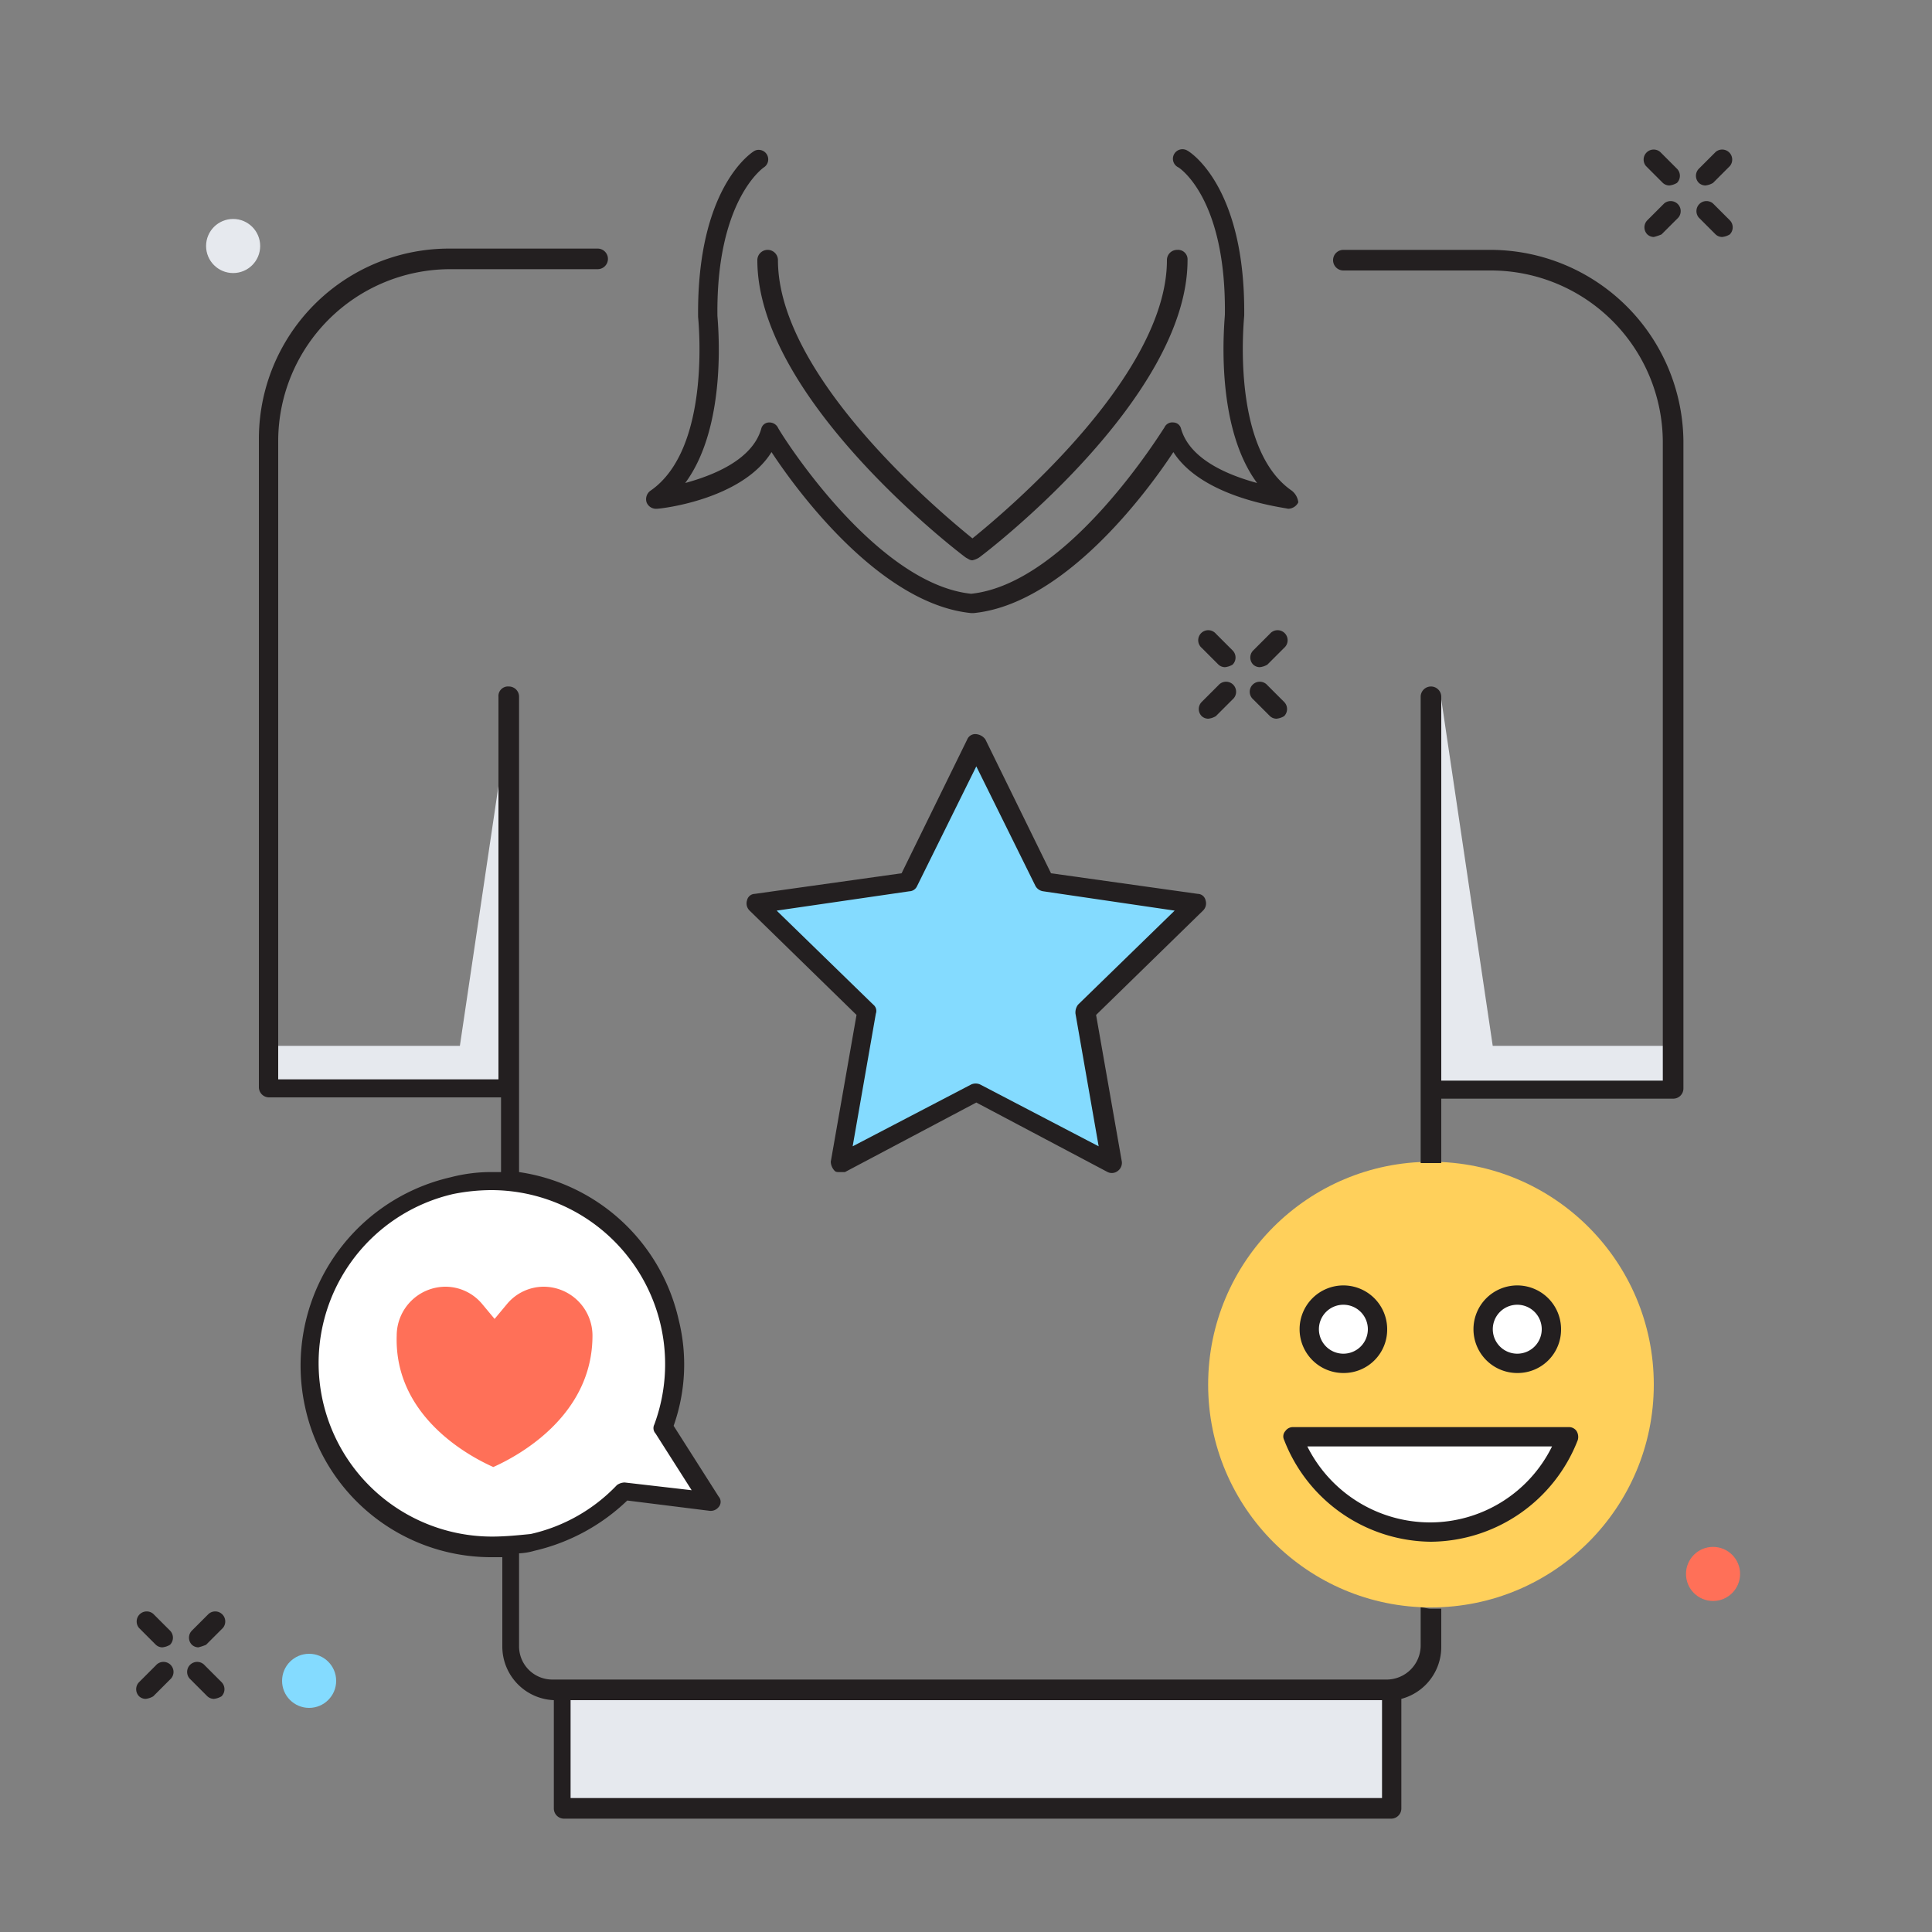
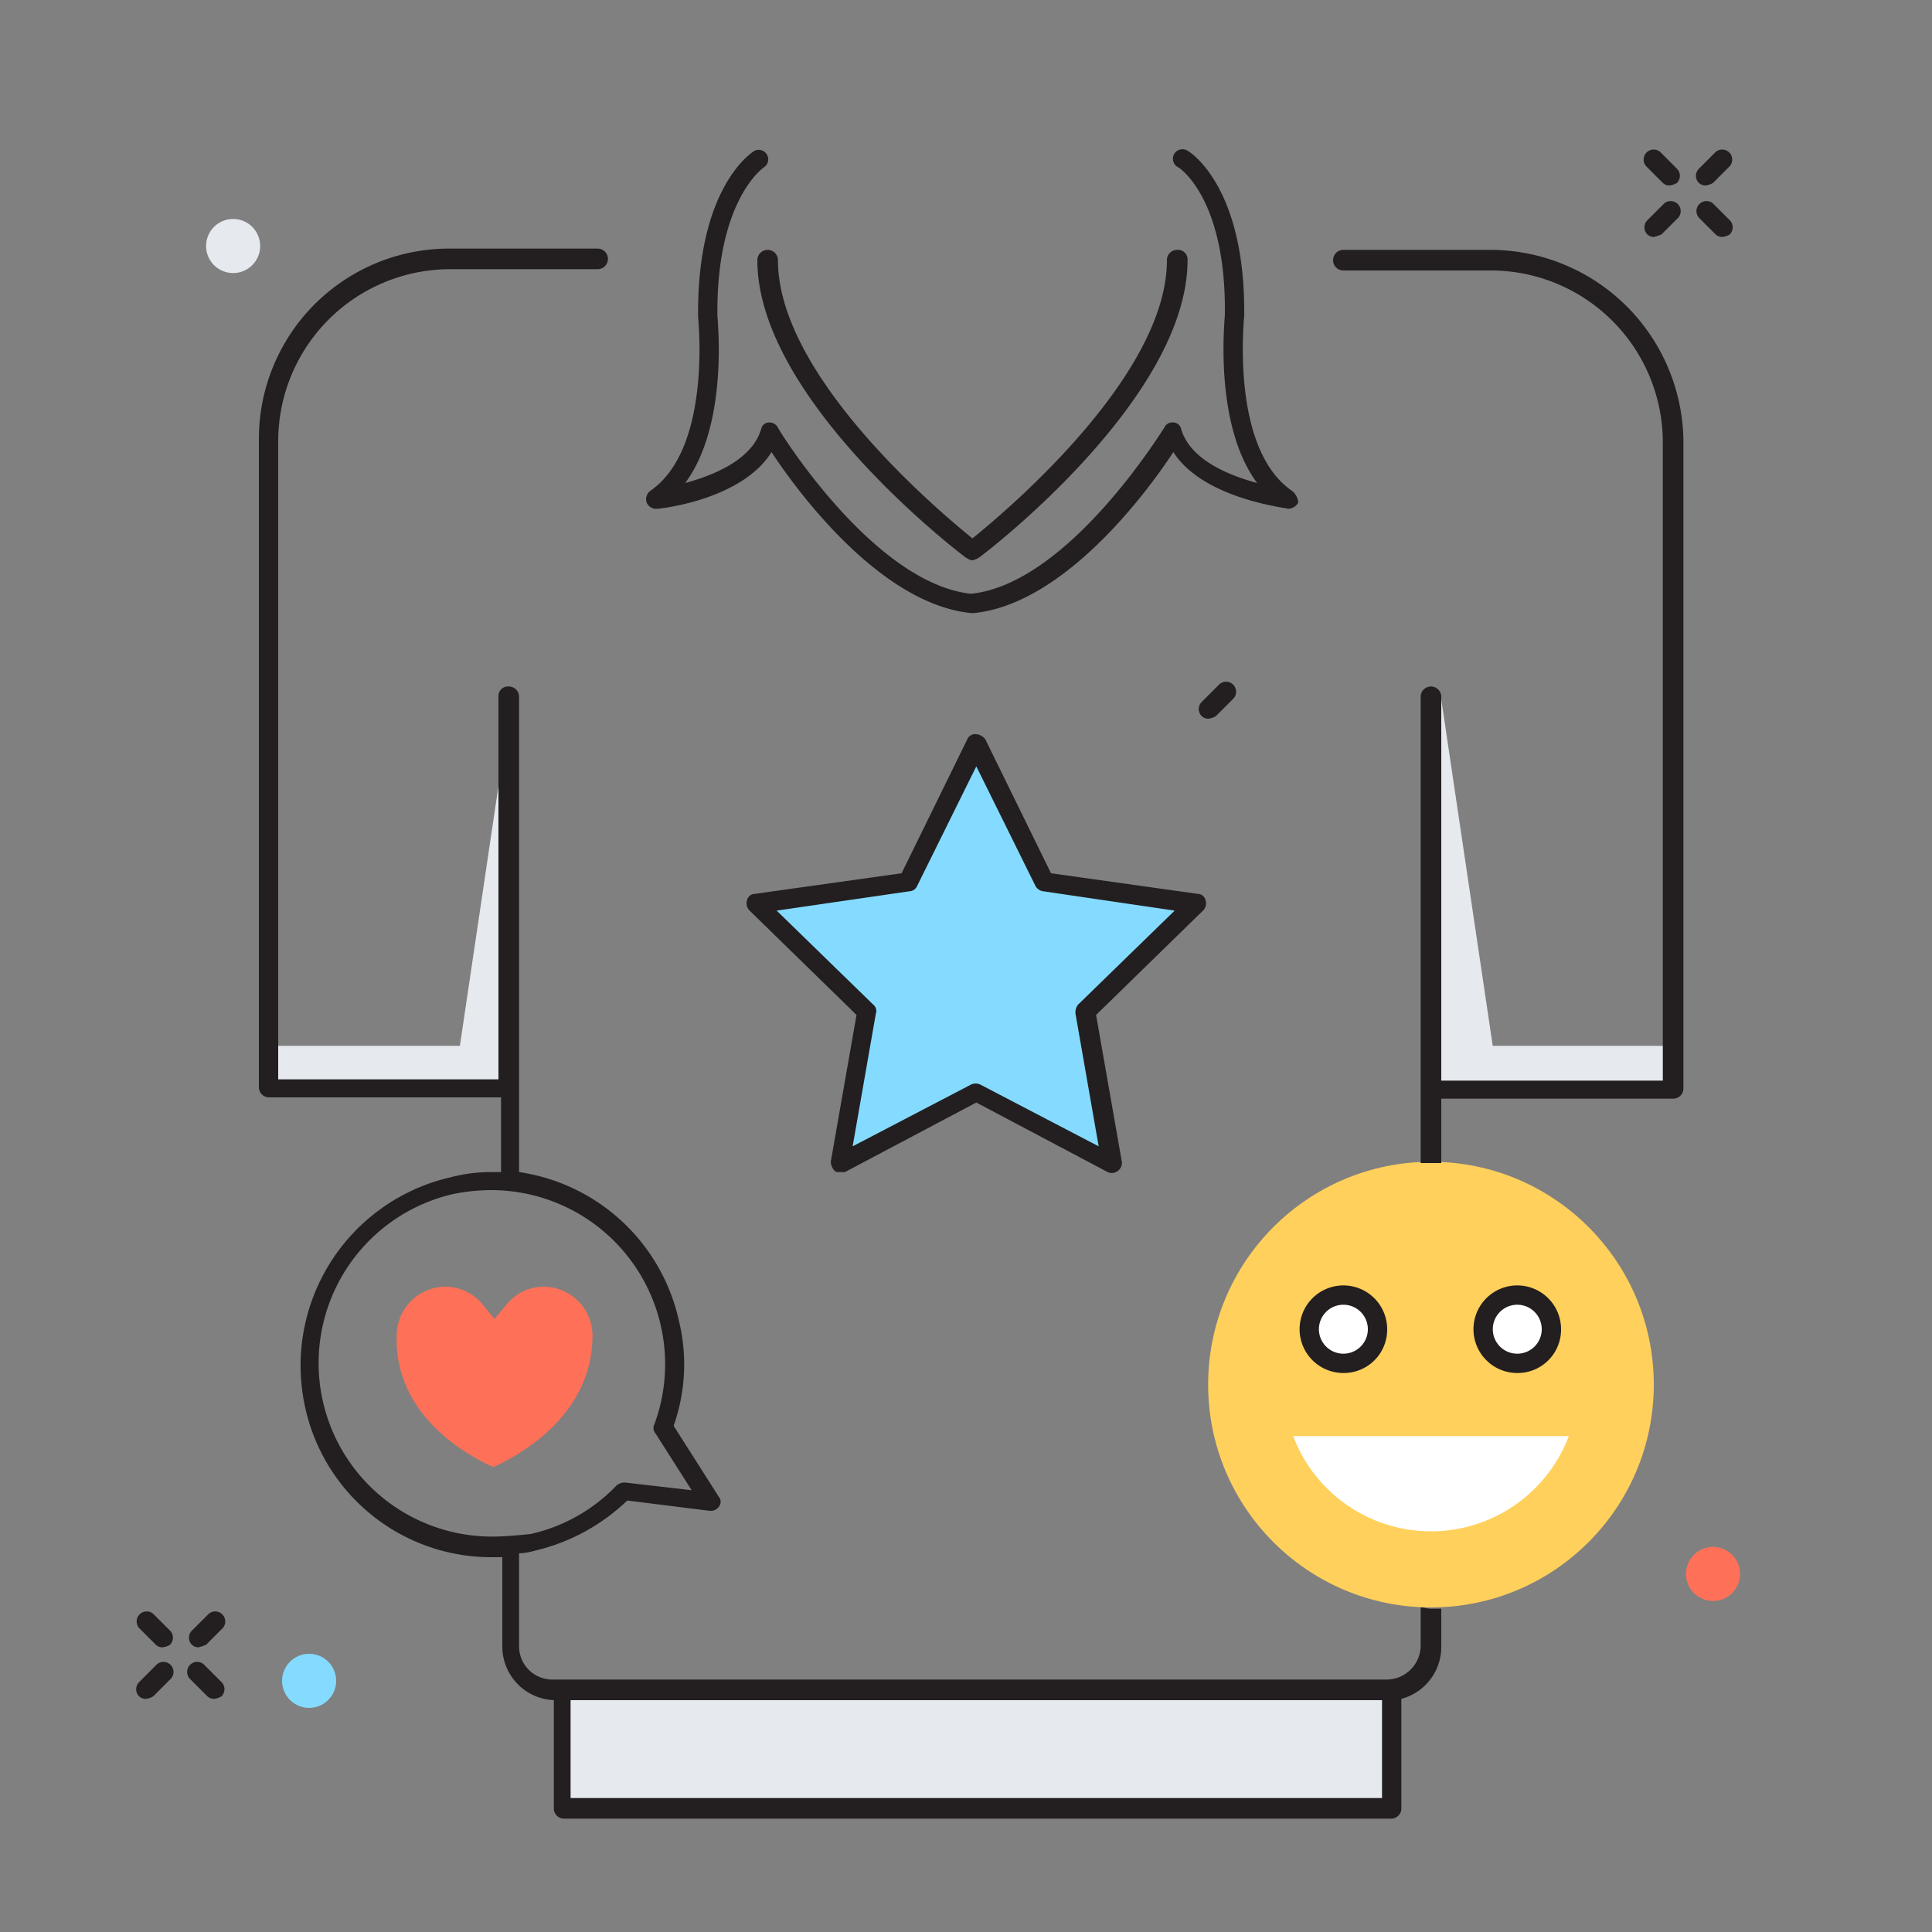
<svg xmlns="http://www.w3.org/2000/svg" id="Calque_3" data-name="Calque 3" viewBox="0 0 150 150">
  <rect x="0" y="0" width="150" height="150" fill="#808080" stroke="none" />
  <defs>
    <style>.cls-1{fill:#e6e9ee;}.cls-2{fill:#231f20;}.cls-3{fill:#84dbff;}.cls-4{fill:#ff7058;}.cls-5{fill:#fff;}.cls-6{fill:#ffd05b;}</style>
  </defs>
  <title>itsm-software-user-satisfaction2</title>
  <rect class="cls-1" x="111.1" y="81.2" width="18.7" height="3.4" />
  <rect class="cls-1" x="20.8" y="81.2" width="18.7" height="3.4" />
  <polygon class="cls-1" points="116.4 84.6 111.9 84.6 111.9 54.3 116.4 84.6" />
  <polygon class="cls-1" points="35.2 84.6 39.7 84.6 39.7 54.3 35.2 84.6" />
  <path class="cls-2" d="M132.4,14.4a.76.76,0,0,1-.5-.2.78.78,0,0,1,0-1.1l1.3-1.3a.78.78,0,0,1,1.1,1.1L133,14.2A1.42,1.42,0,0,1,132.4,14.4Z" />
  <path class="cls-2" d="M128.4,18.4a.76.76,0,0,1-.5-.2.78.78,0,0,1,0-1.1l1.3-1.3a.78.78,0,0,1,1.1,1.1L129,18.2A3.93,3.93,0,0,1,128.4,18.4Z" />
  <path class="cls-2" d="M133.7,18.4a.76.76,0,0,1-.5-.2l-1.3-1.3a.78.78,0,0,1,1.1-1.1l1.3,1.3a.78.78,0,0,1,0,1.1A1.42,1.42,0,0,1,133.7,18.4Z" />
  <path class="cls-2" d="M129.6,14.4a.76.76,0,0,1-.5-.2l-1.3-1.3a.78.78,0,0,1,1.1-1.1l1.3,1.3a.78.78,0,0,1,0,1.1A1.42,1.42,0,0,1,129.6,14.4Z" />
-   <path class="cls-2" d="M97.8,51.8a.76.76,0,0,1-.5-.2.78.78,0,0,1,0-1.1l1.3-1.3a.78.78,0,1,1,1.1,1.1l-1.3,1.3A1.42,1.42,0,0,1,97.8,51.8Z" />
  <path class="cls-2" d="M93.8,55.8a.76.76,0,0,1-.5-.2.78.78,0,0,1,0-1.1l1.3-1.3a.78.78,0,1,1,1.1,1.1l-1.3,1.3A1.42,1.42,0,0,1,93.8,55.8Z" />
-   <path class="cls-2" d="M99.1,55.8a.76.76,0,0,1-.5-.2l-1.3-1.3a.78.78,0,1,1,1.1-1.1l1.3,1.3a.78.78,0,0,1,0,1.1A1.42,1.42,0,0,1,99.1,55.8Z" />
-   <path class="cls-2" d="M95.1,51.8a.76.76,0,0,1-.5-.2l-1.3-1.3a.78.78,0,1,1,1.1-1.1l1.3,1.3a.78.78,0,0,1,0,1.1A1.42,1.42,0,0,1,95.1,51.8Z" />
  <path class="cls-2" d="M15.4,127.9a.76.76,0,0,1-.5-.2.78.78,0,0,1,0-1.1l1.3-1.3a.78.78,0,0,1,1.1,1.1L16,127.7A3.93,3.93,0,0,1,15.4,127.9Z" />
  <path class="cls-2" d="M11.3,131.9a.76.76,0,0,1-.5-.2.78.78,0,0,1,0-1.1l1.3-1.3a.78.78,0,1,1,1.1,1.1l-1.3,1.3A1.42,1.42,0,0,1,11.3,131.9Z" />
  <path class="cls-2" d="M16.6,131.9a.76.76,0,0,1-.5-.2l-1.3-1.3a.78.78,0,1,1,1.1-1.1l1.3,1.3a.78.78,0,0,1,0,1.1A1.42,1.42,0,0,1,16.6,131.9Z" />
  <path class="cls-2" d="M12.6,127.9a.76.76,0,0,1-.5-.2l-1.3-1.3a.78.78,0,0,1,1.1-1.1l1.3,1.3a.78.78,0,0,1,0,1.1A1.42,1.42,0,0,1,12.6,127.9Z" />
  <path class="cls-2" d="M75.5,43.5c-.2,0-.3-.1-.5-.2-.7-.5-16.2-12.4-16.2-23.1a.8.8,0,1,1,1.6,0c0,9,12.5,19.5,15.1,21.6,2.6-2.1,15.1-12.6,15.1-21.6a.79.79,0,0,1,.8-.8.74.74,0,0,1,.8.8c0,10.7-15.5,22.6-16.2,23.1A1.69,1.69,0,0,1,75.5,43.5Z" />
  <path class="cls-2" d="M100.3,38.1c-4.8-3.3-3.7-13.4-3.7-13.6.1-10-4.2-12.7-4.4-12.8a.74.74,0,1,0-.7,1.3s3.7,2.3,3.6,11.4c0,.4-.9,8.5,2.5,13.1-2.2-.6-5.2-1.8-5.9-4.2a.63.63,0,0,0-.6-.5.67.67,0,0,0-.7.4c-.1.1-7.4,12.1-15,12.9-7.6-.8-15-12.8-15-12.9a.75.75,0,0,0-.7-.4.63.63,0,0,0-.6.5c-.7,2.4-3.7,3.6-5.9,4.2,3.4-4.6,2.5-12.7,2.5-13-.1-9,3.6-11.5,3.6-11.5a.74.74,0,0,0-.7-1.3c-.2.1-4.5,2.8-4.4,12.9,0,.1,1.1,10.2-3.7,13.5a.81.81,0,0,0-.3.9.79.79,0,0,0,.8.5c.3,0,6.6-.7,8.9-4.4,2.1,3.2,8.5,11.8,15.5,12.5h.2c7-.7,13.4-9.3,15.5-12.5,2.3,3.6,8.6,4.3,8.9,4.4a.89.89,0,0,0,.8-.5A1.35,1.35,0,0,0,100.3,38.1Z" />
  <rect class="cls-1" x="43.6" y="131.2" width="64.5" height="9.1" />
  <polygon class="cls-3" points="75.8 57.7 81.1 68.5 92.9 70.2 84.3 78.5 86.3 90.3 75.8 84.7 65.2 90.3 67.2 78.5 58.7 70.2 70.5 68.5 75.8 57.7" />
  <path class="cls-2" d="M65.2,91c-.2,0-.3,0-.4-.1a1.08,1.08,0,0,1-.3-.7l2-11.4-8.3-8.1a.78.78,0,0,1-.2-.8.63.63,0,0,1,.6-.5L70,67.8l5.1-10.4a.67.67,0,0,1,.7-.4h0a1,1,0,0,1,.7.4l5.1,10.4L93,69.4a.63.63,0,0,1,.6.5.78.78,0,0,1-.2.8l-8.3,8.1,2,11.4a.78.78,0,0,1-.3.7.75.75,0,0,1-.8.1L75.8,85.6,65.6,91ZM60.3,70.7,67.8,78a.62.62,0,0,1,.2.7L66.2,89l9.2-4.8a.85.85,0,0,1,.7,0L85.3,89,83.5,78.7a1,1,0,0,1,.2-.7l7.5-7.3L81,69.2a.82.82,0,0,1-.6-.4l-4.6-9.3-4.6,9.3a.68.68,0,0,1-.6.4Z" />
  <circle class="cls-1" cx="18.1" cy="19.1" r="2.1" />
  <circle class="cls-3" cx="24" cy="130.5" r="2.1" />
  <circle class="cls-4" cx="133" cy="122.2" r="2.1" />
-   <path class="cls-5" d="M51.5,110.8a13.89,13.89,0,0,0,.5-8.1,14.2,14.2,0,1,0-10.7,17,13.63,13.63,0,0,0,7.1-4l6.8.8Z" />
  <path class="cls-4" d="M38.3,113.9c1.8-.8,7.7-3.9,7.7-10.2a3.8,3.8,0,0,0-3.8-3.8,3.72,3.72,0,0,0-2.8,1.3l-1,1.2-1-1.2a3.72,3.72,0,0,0-2.8-1.3,3.8,3.8,0,0,0-3.8,3.8C30.6,110,36.5,113.1,38.3,113.9Z" />
  <circle class="cls-6" cx="111.1" cy="107.5" r="17.3" />
  <path class="cls-5" d="M100.4,111.5a11.44,11.44,0,0,0,21.4,0Z" />
-   <path class="cls-2" d="M111.1,119.7a12.34,12.34,0,0,1-11.4-7.9.62.62,0,0,1,.1-.7.71.71,0,0,1,.6-.3h21.4a.71.71,0,0,1,.6.3.88.88,0,0,1,.1.7A12.34,12.34,0,0,1,111.1,119.7Zm-9.6-7.4a10.67,10.67,0,0,0,9.5,5.9,10.56,10.56,0,0,0,9.5-5.9Z" />
  <circle class="cls-5" cx="117.8" cy="103.2" r="2.6" />
  <path class="cls-2" d="M117.8,106.6a3.4,3.4,0,1,1,3.4-3.4A3.37,3.37,0,0,1,117.8,106.6Zm0-5.3a1.9,1.9,0,1,0,1.9,1.9A1.9,1.9,0,0,0,117.8,101.3Z" />
  <circle class="cls-5" cx="104.3" cy="103.2" r="2.6" />
  <path class="cls-2" d="M104.3,106.6a3.4,3.4,0,1,1,3.4-3.4A3.37,3.37,0,0,1,104.3,106.6Zm0-5.3a1.9,1.9,0,1,0,1.9,1.9A1.9,1.9,0,0,0,104.3,101.3Z" />
  <path class="cls-2" d="M115.8,19.4H104.3a.8.8,0,1,0,0,1.6h11.5a13.36,13.36,0,0,1,13.3,13.3V83.9H111.9V54.1a.8.8,0,0,0-1.6,0V90.3h1.6v-5h18a.79.79,0,0,0,.8-.8V34.2A15,15,0,0,0,115.8,19.4Zm-5.5,105.4v3a2.65,2.65,0,0,1-2.6,2.6H42.9a2.58,2.58,0,0,1-2.6-2.6v-7.2a5,5,0,0,0,1.2-.2,15.41,15.41,0,0,0,7.2-3.9l6.4.8a.78.78,0,0,0,.7-.3.61.61,0,0,0,0-.8l-3.5-5.5a14.27,14.27,0,0,0,.4-8.2A14.91,14.91,0,0,0,40.3,91V84.5h0V54.1a.79.79,0,0,0-.8-.8.74.74,0,0,0-.8.8V83.8H21.6V34.2A13.36,13.36,0,0,1,34.9,20.9H46.4a.8.8,0,0,0,0-1.6H34.9A14.77,14.77,0,0,0,20.1,34.1V84.4a.79.79,0,0,0,.8.8h18V91h-.6a12.42,12.42,0,0,0-3.3.4,15,15,0,0,0-11.3,17.9,14.79,14.79,0,0,0,14.6,11.6H39v7a4.17,4.17,0,0,0,4,4.1v8.4a.79.79,0,0,0,.8.8H108a.79.79,0,0,0,.8-.8v-8.5a4.17,4.17,0,0,0,3.1-4v-3h-.8C110.8,124.9,110.6,124.8,110.3,124.8Zm-72.1-5.5a13.47,13.47,0,0,1-3-26.6,15.26,15.26,0,0,1,3-.3,13.51,13.51,0,0,1,12.6,18.2.62.62,0,0,0,.1.7l2.8,4.4-5.2-.6a1.07,1.07,0,0,0-.6.2,13.25,13.25,0,0,1-6.7,3.8C40.2,119.2,39.2,119.3,38.2,119.3Zm69.1,20.3h-63V132h63Z" />
</svg>